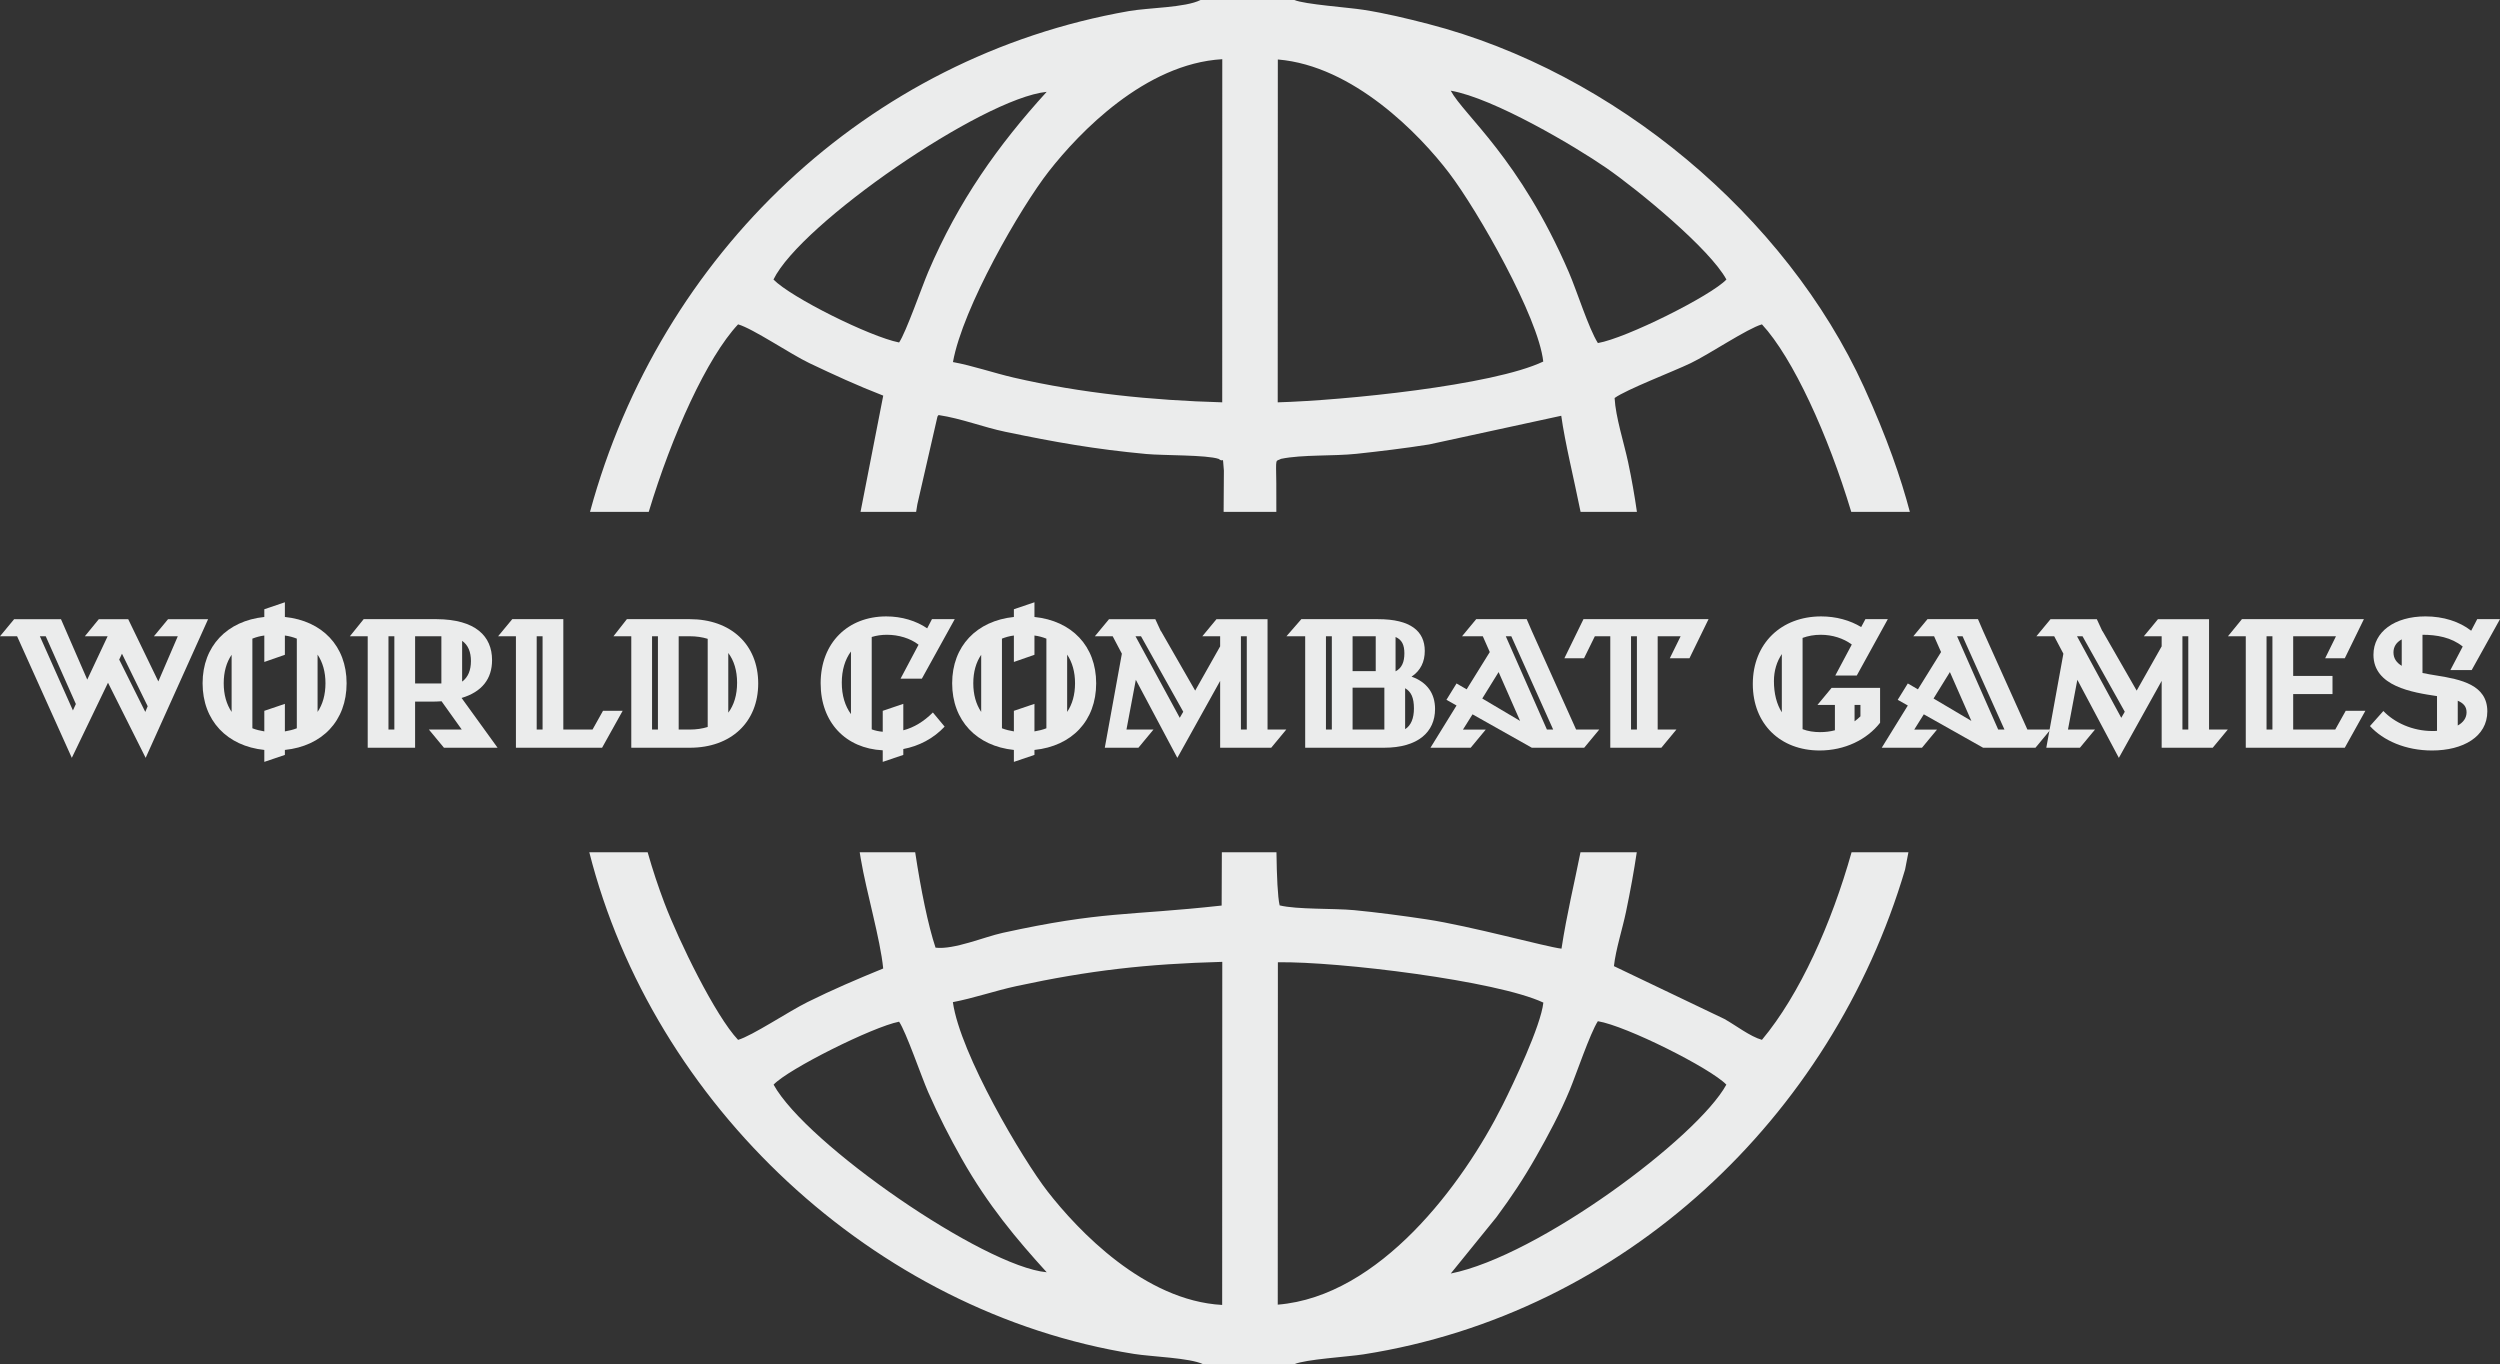
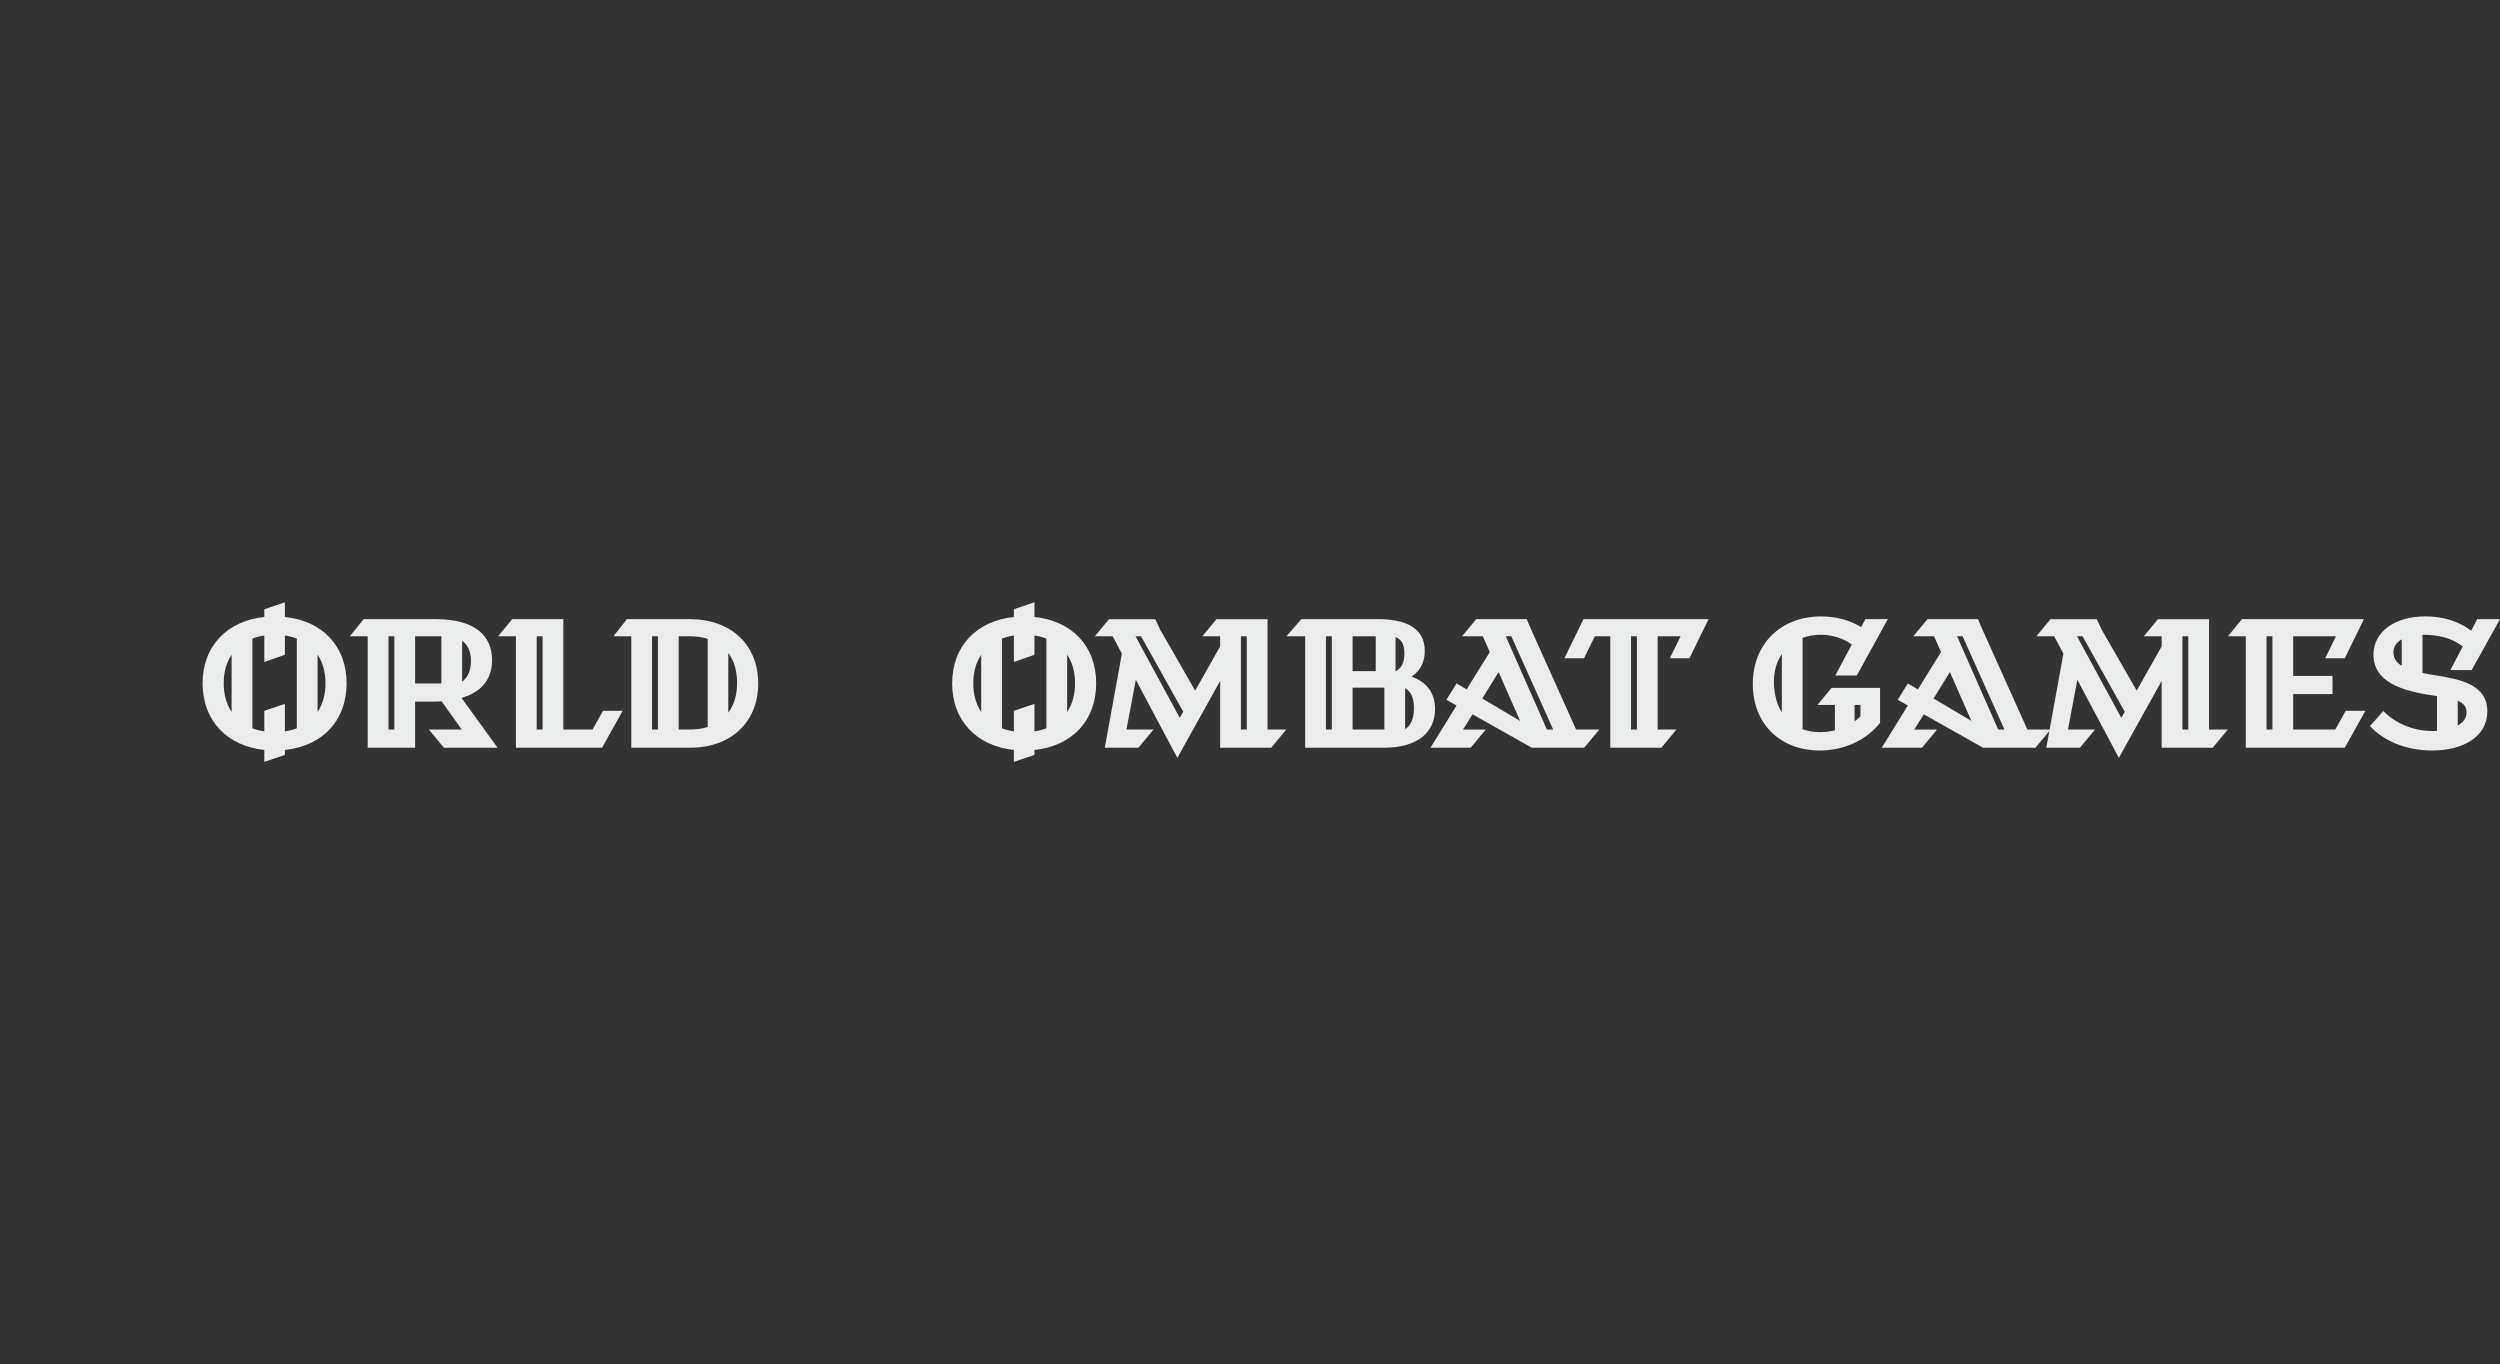
<svg xmlns="http://www.w3.org/2000/svg" xml:space="preserve" width="97.132mm" height="53.001mm" version="1.1" style="shape-rendering:geometricPrecision; text-rendering:geometricPrecision; image-rendering:optimizeQuality; fill-rule:evenodd; clip-rule:evenodd" viewBox="0 0 2447.87 1335.7">
  <rect x="0" y="0" width="2447.87" height="1335.7" fill="#333333" stroke="none" />
  <defs>
    <style type="text/css">
   
    .fil0 {fill:#EBECEC}
    .fil1 {fill:#EBECEC;fill-rule:nonzero}
   
  </style>
  </defs>
  <g id="Слой_x0020_1">
-     <path class="fil0" d="M577.02 834.5c62.41,246.25 277.87,450.41 533.3,491.18 17.5,2.79 54.34,3.78 67.64,10.02l89.49 0c11.02,-4.79 52.09,-7.16 67.55,-9.58 255.36,-39.96 458.46,-231.8 530.36,-474.73l3.27 -16.9 -55.67 0c-19.61,69.69 -50.69,139.29 -87.76,183.67 -11.68,-3.28 -25.58,-14.19 -36.8,-20.46l-108.13 -51.71c1.79,-16.31 8.29,-36.28 11.79,-53 4.44,-21.24 7.84,-40.2 10.57,-58.5l-55.11 0c-6.04,30.58 -13.22,59.4 -18.59,94.39 -14.49,-1.6 -89.18,-22.24 -132.28,-28.73 -22.95,-3.46 -49.15,-6.92 -70.74,-8.97 -19.95,-1.89 -55.94,-0.49 -72.96,-4.68 -1.91,-8.33 -2.8,-28.32 -3.11,-52l-53.48 0 -0.19 52.17c-92.54,10.19 -116.3,5.21 -214.34,26.72 -18.32,4.02 -47.67,16.67 -65.8,14.52 -7.32,-22.03 -14.41,-56.88 -19.92,-93.41l-54.33 0c0.34,2.14 0.68,4.28 1.05,6.43 5.45,32.36 19.14,78.55 21.95,107.37 -26.24,10.74 -49.4,20.64 -74.2,32.93 -18.27,9.05 -54.25,33.06 -67.9,36.95 -22.28,-23.62 -57.79,-96.3 -72.13,-134.08 -6.06,-15.97 -11.56,-32.54 -16.4,-49.6l-57.12 0zm180.44 227.52c32.11,58.26 205.82,178.09 267.42,183.71 -29.38,-32.31 -57.51,-65.69 -83.22,-111.2 -11.62,-20.56 -22.49,-41.67 -32.81,-65.13 -6.52,-14.83 -21.72,-59.24 -28.51,-69.02 -25.7,4.99 -108.62,46.39 -122.88,61.65zm663.05 184.94c85.87,-17.08 241.68,-133.33 269.84,-184.94 -15.27,-15.98 -98.03,-57.56 -125.8,-62.12 -7.64,11.87 -21.24,52.14 -27.56,67.38 -9.34,22.53 -21.37,44.93 -32.89,65.17 -12.71,22.34 -24.37,39.72 -38.86,59.35l-44.74 55.16zm-169.42 30.49c99.91,-8.13 181.39,-117.91 220.28,-195.61 10.32,-20.62 37.3,-77.17 39.81,-100.15 -45.44,-21.42 -200.93,-40.38 -259.95,-39.5l-0.13 335.26zm-318.09 -296.22c7.14,50.8 68.47,154.15 92.68,185.29 29.7,38.2 94.84,107.05 171,111.21l0.11 -335.94c-74.14,2.02 -130,8.32 -201.43,23.73 -20.96,4.52 -41.6,11.75 -62.36,15.72zm-175.66 -707.55c17.11,17.55 94.41,56 123,61.65 6.62,-9.52 22.49,-54.95 28.49,-69.03 29.62,-69.53 68.45,-124.09 116.03,-176.39 -62.91,6.38 -240.99,129.09 -267.51,183.76zm807.21 62.22c27.73,-4.75 110.9,-46.38 125.86,-62.22 -15.98,-29.71 -86.12,-87.5 -117.7,-109.33 -30.17,-20.85 -110.19,-68.31 -152.24,-75.57 13.13,24.37 67.4,65.99 115.64,177.75 8.01,18.55 19.24,54.63 28.45,69.36zm-313.47 58.04c63.95,-1.83 210.46,-16.39 259.99,-39.94 -4.77,-43.6 -63.89,-147.38 -92.15,-184.57 -28.83,-37.93 -93.8,-105.09 -167.74,-111.2l-0.11 335.71zm-318 -39.43c19.3,3.52 39.92,10.68 59.55,15.22 66.28,15.31 135.62,22.3 204.11,24.2l0.05 -335.98c-75.49,4.38 -140.02,71.73 -169.7,109.64 -27.9,35.64 -84.44,133.65 -94.01,186.92zm936.95 146.69c-8.56,-32.48 -22.24,-72.52 -44.89,-122.17 -76.47,-167.65 -244.42,-308.43 -426.66,-355.57 -20.67,-5.35 -41.68,-10.45 -63.48,-13.87 -14.78,-2.32 -57.83,-5.35 -67.55,-9.59l-91.94 0c-15.07,7.55 -50.7,7.44 -70.23,10.86 -256.3,44.92 -458.83,237.7 -527.46,489.93l-0.11 0.41 57.5 0c22.69,-75.41 57.33,-151.45 87.48,-183.61 14.27,3.96 51.51,29.24 69.83,37.96 23.86,11.36 46.82,21.93 72.3,31.82l-22.23 113.82 54.44 0 1.19 -7.39 19.54 -85.25c0.18,-1.21 0.79,-1.48 1.27,-2.16 22.63,3.43 43.57,11.86 65.36,16.4 49.26,10.26 87.68,17.03 137.86,21.73 16.69,1.56 59.34,0.75 71.11,4.83 5.49,4.63 3.46,-5.39 5.01,11.52l-0.26 40.32 51.62 0c0.06,-11.06 0.07,-20.75 -0.04,-28.23 -0.37,-26.17 -0.92,-20.6 4.67,-23.7 20.81,-4.31 51.21,-2.49 74.12,-4.95 21.39,-2.3 47.94,-5.46 70.72,-9.12l129.5 -28.11c3.68,26.44 12.08,60.15 18.93,94.12l55.16 0c-2.24,-15.62 -5.05,-31.9 -8.64,-48.73 -4,-18.77 -12.22,-44.07 -13.22,-62.77 11.62,-8.39 57.43,-25.94 74.47,-34.11 18.26,-8.75 55.64,-34.02 69.81,-38.01 30.39,32.86 64.88,108.56 87.45,183.62l57.38 0z" />
-     <path class="fil1" d="M-0 622.98l16.73 0 53.59 119.06 35.43 -73.56 36.87 73.56 61.15 -135.78 -39.21 0 -13.85 16.73 23.38 0 -19.06 44.24 -29.5 -60.97 -28.77 0 -13.67 16.73 22.3 0 -19.96 42.44 -25.72 -59.17 -45.86 0 -13.85 16.73zm71.4 72.66l-32.37 -72.66 5.75 0 29.5 66.36 -2.88 6.29zm70.86 1.44l-25.54 -51.25 2.7 -5.76 25.18 51.44 -2.34 5.57z" />
    <path id="1" class="fil1" d="M258.8 745.99l20.14 -6.83 0 -4.86c36.51,-3.78 60.43,-28.41 60.43,-65.28 0,-36.51 -23.92,-61.15 -60.43,-64.92l0 -14.39 -20.14 6.83 0 7.56c-36.33,3.78 -60.43,28.41 -60.43,64.92 0,36.69 24.1,61.51 60.43,65.28l0 11.69zm0 -97.84l20.14 -7.01 0 -18.88c4.14,0.54 8.09,1.62 11.69,3.06l0 87.77c-3.6,1.44 -7.55,2.34 -11.69,3.06l0 -26.98 -20.14 6.83 0 20.14c-4.14,-0.72 -8.09,-1.62 -11.69,-3.06l0 -87.77c3.6,-1.44 7.55,-2.52 11.69,-3.06l0 25.9zm52.15 -7.19c5.04,7.55 7.73,16.91 7.73,28.06 0,11.15 -2.7,20.68 -7.73,28.05l0 -56.11zm-91.9 28.06c0,-11.15 2.7,-20.5 7.73,-27.88l0 55.93c-5.04,-7.55 -7.73,-16.91 -7.73,-28.05z" />
    <path id="2" class="fil1" d="M422.82 687c3.42,0 6.47,-0.18 9.53,-0.36l19.78 27.7 -32.19 0 14.75 17.8 52.51 0 -35.25 -48.74c19.96,-5.93 29.85,-18.7 29.85,-37.05 0,-23.2 -15.83,-39.93 -54.49,-40.11l-71.22 0 -13.49 16.73 17.44 0 0 109.16 46.4 0 0 -45.14 16.37 0zm-16.37 -17.8l0 -46.22 25.72 0 0 46.22 -25.72 0zm-26.08 45.14l0 -91.36 5.76 0 0 91.36 -5.76 0zm72.12 -46.94l0 -39.92c5.93,4.14 8.63,10.97 8.63,19.78 0,8.81 -2.7,15.83 -8.63,20.14z" />
    <path id="3" class="fil1" d="M505.18 732.14l84.35 0 20.14 -36.15 -19.24 0 -10.25 18.34 -28.6 0 0 -108.09 -50 0 -13.85 16.73 17.44 0 0 109.16zm20.32 -17.8l0 -91.36 5.76 0 0 91.36 -5.76 0z" />
    <path id="4" class="fil1" d="M618.13 732.14l57.37 0c40.28,0 66.9,-25 66.9,-62.95 0,-37.95 -26.62,-62.95 -67.08,-62.95l-61.51 0 -13.13 16.73 17.44 0 0 109.16zm20.32 -17.8l0 -91.36 5.76 0 0 91.36 -5.76 0zm36.87 -91.36c6.47,0 12.41,0.9 17.62,2.52l0 86.32c-5.21,1.62 -11.15,2.52 -17.62,2.52l-10.79 0 0 -91.36 10.79 0zm37.77 16.37c5.57,7.37 8.63,17.27 8.63,29.13 0,12.05 -3.06,21.94 -8.63,29.32l0 -58.45z" />
-     <path id="5" class="fil1" d="M864.33 745.99l20.14 -6.83 0 -5.75c15.29,-2.88 29.49,-10.25 40.46,-21.94l-11.51 -13.85c-8.81,8.81 -18.52,14.75 -28.95,17.45l0 -25.9 -20.14 6.83 0 20.5c-3.78,-0.36 -7.37,-1.08 -10.79,-2.34l0 -90.46c4.68,-1.44 9.53,-2.16 14.93,-2.16 11.33,0 22.84,3.42 30.93,9.71l-17.63 33.27 20.86 0 32.19 -58.27 -22.3 0 -4.67 8.99c-10.79,-7.37 -24.82,-11.69 -40.11,-11.69 -37.41,0 -64.21,25.72 -64.21,65.47 0,38.48 24.64,63.84 60.79,65.64l0 11.33zm-31.11 -46.76c-5.75,-7.91 -8.99,-18.17 -8.99,-30.76 0,-12.41 3.24,-22.84 8.99,-30.57l0 61.33z" />
    <path id="6" class="fil1" d="M992.74 745.99l20.14 -6.83 0 -4.86c36.51,-3.78 60.43,-28.41 60.43,-65.28 0,-36.51 -23.92,-61.15 -60.43,-64.92l0 -14.39 -20.14 6.83 0 7.56c-36.33,3.78 -60.43,28.41 -60.43,64.92 0,36.69 24.1,61.51 60.43,65.28l0 11.69zm0 -97.84l20.14 -7.01 0 -18.88c4.14,0.54 8.09,1.62 11.69,3.06l0 87.77c-3.6,1.44 -7.55,2.34 -11.69,3.06l0 -26.98 -20.14 6.83 0 20.14c-4.14,-0.72 -8.09,-1.62 -11.69,-3.06l0 -87.77c3.6,-1.44 7.55,-2.52 11.69,-3.06l0 25.9zm52.15 -7.19c5.04,7.55 7.73,16.91 7.73,28.06 0,11.15 -2.7,20.68 -7.73,28.05l0 -56.11zm-91.9 28.06c0,-11.15 2.7,-20.5 7.73,-27.88l0 55.93c-5.04,-7.55 -7.73,-16.91 -7.73,-28.05z" />
    <path id="7" class="fil1" d="M1152.81 742.04l41.9 -75.35 0 65.46 49.99 0 14.75 -17.8 -18.34 0 0 -108.09 -50 0 -13.85 16.73 17.45 0 0 9.89 -24.46 43.34 -33.45 -58.27 -0.18 0 -5.4 -11.69 -45.32 0 -13.85 16.73 17.44 0 8.99 17.08 -16.72 92.08 32.91 0 14.75 -17.8 -26.44 0 9.17 -48.74 40.64 76.43zm62.23 -27.7l0 -91.36 5.75 0 0 91.36 -5.75 0zm-59.89 -11.51l-43.34 -79.85 5.4 0 41.37 73.92 -3.42 5.93z" />
    <path id="8" class="fil1" d="M1277.98 732.14l77.15 0c33.45,0 50,-15.47 50,-37.95 0,-15.11 -7.73,-26.26 -23.02,-31.65 8.99,-5.93 12.95,-14.75 12.95,-25.18 0,-19.43 -14.03,-31.11 -45.68,-31.11l-75.18 0 -14.57 16.73 18.34 0 0 109.16zm20.32 -17.8l0 -91.36 5.76 0 0 91.36 -5.76 0zm26.08 -57.19l0 -34.17 22.66 0 0 34.17 -22.66 0zm42.08 -33.45c6.29,2.7 8.63,7.91 8.63,16.01 0,8.27 -2.34,14.39 -8.63,17.63l0 -33.63zm-42.08 90.64l0 -41.01 31.11 0 0 41.01 -31.11 0zm51.44 -40.47c5.93,3.42 8.63,9.35 8.63,19.78 0,9.71 -2.88,16.73 -8.63,20.32l0 -40.11z" />
    <path id="9" class="fil1" d="M1499.91 732.14l51.25 0 14.75 -17.8 -22.66 0 -43.34 -96.4 -5.04 -11.69 -49.46 0 -13.85 16.73 20.32 0 6.83 15.47 -22.66 36.51 -9.89 -5.76 -9.89 16.01 9.89 5.58 -25.54 41.36 39.39 0 14.75 -17.8 -22.3 0 9.35 -14.93 58.09 32.73zm14.75 -17.8l-40.28 -91.36 5.4 0 41.01 91.36 -6.12 0zm-63.3 -30.39l16.01 -25.9 21.04 47.84 -37.05 -21.94z" />
    <path id="10" class="fil1" d="M1576.7 732.14l50 0 14.75 -17.8 -18.34 0 0 -91.36 22.48 0 -10.61 21.58 19.24 0 18.7 -38.31 -122.47 0 -18.7 38.31 19.24 0 10.61 -21.58 15.11 0 0 109.16zm20.32 -17.8l0 -91.36 5.76 0 0 91.36 -5.76 0z" />
    <path id="11" class="fil1" d="M1782.08 716.86c-6.12,0 -11.87,-0.9 -17.09,-2.88l0 -89.38c5.4,-1.98 11.33,-3.06 17.8,-3.06 11.33,0 22.12,3.42 30.39,9.53l-16.18 30.39 21.04 0 30.4 -55.21 -21.94 0 -4.14 7.73c-10.97,-6.66 -24.64,-10.43 -39.21,-10.43 -38.85,0 -66.9,26.26 -66.9,66.18 0,39.21 26.98,65.1 65.46,65.1 24.64,0 46.22,-10.61 59.17,-27.15l0 -34.17 -47.48 0 -13.85 16.72 17.09 0 0 24.82c-4.67,1.26 -9.53,1.8 -14.57,1.8zm-37.41 -19.42c-5.04,-7.91 -7.73,-18.34 -7.73,-30.57 0,-10.25 2.88,-19.24 7.73,-26.44l0 57.01zm76.97 3.96c-1.8,1.8 -3.78,3.42 -5.75,4.86l0 -16.01 5.75 0 0 11.15z" />
    <path id="12" class="fil1" d="M1941.78 732.14l51.25 0 14.75 -17.8 -22.66 0 -43.34 -96.4 -5.04 -11.69 -49.46 0 -13.85 16.73 20.32 0 6.83 15.47 -22.66 36.51 -9.89 -5.76 -9.89 16.01 9.89 5.58 -25.54 41.36 39.39 0 14.75 -17.8 -22.3 0 9.35 -14.93 58.09 32.73zm14.75 -17.8l-40.28 -91.36 5.4 0 41.01 91.36 -6.12 0zm-63.3 -30.39l16.01 -25.9 21.04 47.84 -37.05 -21.94z" />
    <path id="13" class="fil1" d="M2074.69 742.04l41.9 -75.35 0 65.46 49.99 0 14.75 -17.8 -18.34 0 0 -108.09 -50 0 -13.85 16.73 17.45 0 0 9.89 -24.46 43.34 -33.45 -58.27 -0.18 0 -5.4 -11.69 -45.32 0 -13.85 16.73 17.44 0 8.99 17.08 -16.72 92.08 32.91 0 14.75 -17.8 -26.44 0 9.17 -48.74 40.64 76.43zm62.23 -27.7l0 -91.36 5.75 0 0 91.36 -5.75 0zm-59.89 -11.51l-43.34 -79.85 5.4 0 41.37 73.92 -3.42 5.93z" />
    <path id="14" class="fil1" d="M2198.96 732.14l96.94 0 20.14 -36.15 -19.24 0 -10.25 18.34 -41.18 0 0 -34.71 38.49 0 0 -17.8 -38.49 0 0 -38.85 41.9 0 -10.61 21.58 19.24 0 18.7 -38.31 -119.42 0 -13.67 16.73 17.44 0 0 109.16zm20.32 -17.8l0 -91.36 5.76 0 0 91.36 -5.76 0z" />
    <path id="15" class="fil1" d="M2320.54 710.92c12.95,14.21 34.89,23.92 60.79,23.92 30.39,0 54.13,-13.49 54.13,-38.31 0,-26.08 -26.08,-31.29 -49.46,-35.07 -4.85,-0.72 -9.53,-1.62 -14.03,-2.52l0 -37.41c14.03,0 28.24,2.52 39.39,11.51l-12.05 23.02 20.86 0 27.7 -49.82 -22.3 0 -5.93 11.33c-11.51,-8.99 -27.16,-14.03 -44.78,-14.03 -30.21,0 -50.9,15.11 -50.9,37.59 0,30.93 38.13,36.87 62.23,40.47l0 33.99c-1.44,0.18 -3.06,0.18 -4.5,0.18 -19.6,0 -37.23,-8.27 -48.02,-19.6l-13.13 14.75zm31.11 -58.99c-5.04,-3.06 -8.09,-7.19 -8.09,-13.13 0,-5.22 2.52,-9.71 8.09,-12.77l0 25.9zm54.85 34.17c5.4,2.34 8.63,5.57 8.63,11.33 0,5.76 -3.42,10.07 -8.63,12.95l0 -24.28z" />
  </g>
</svg>